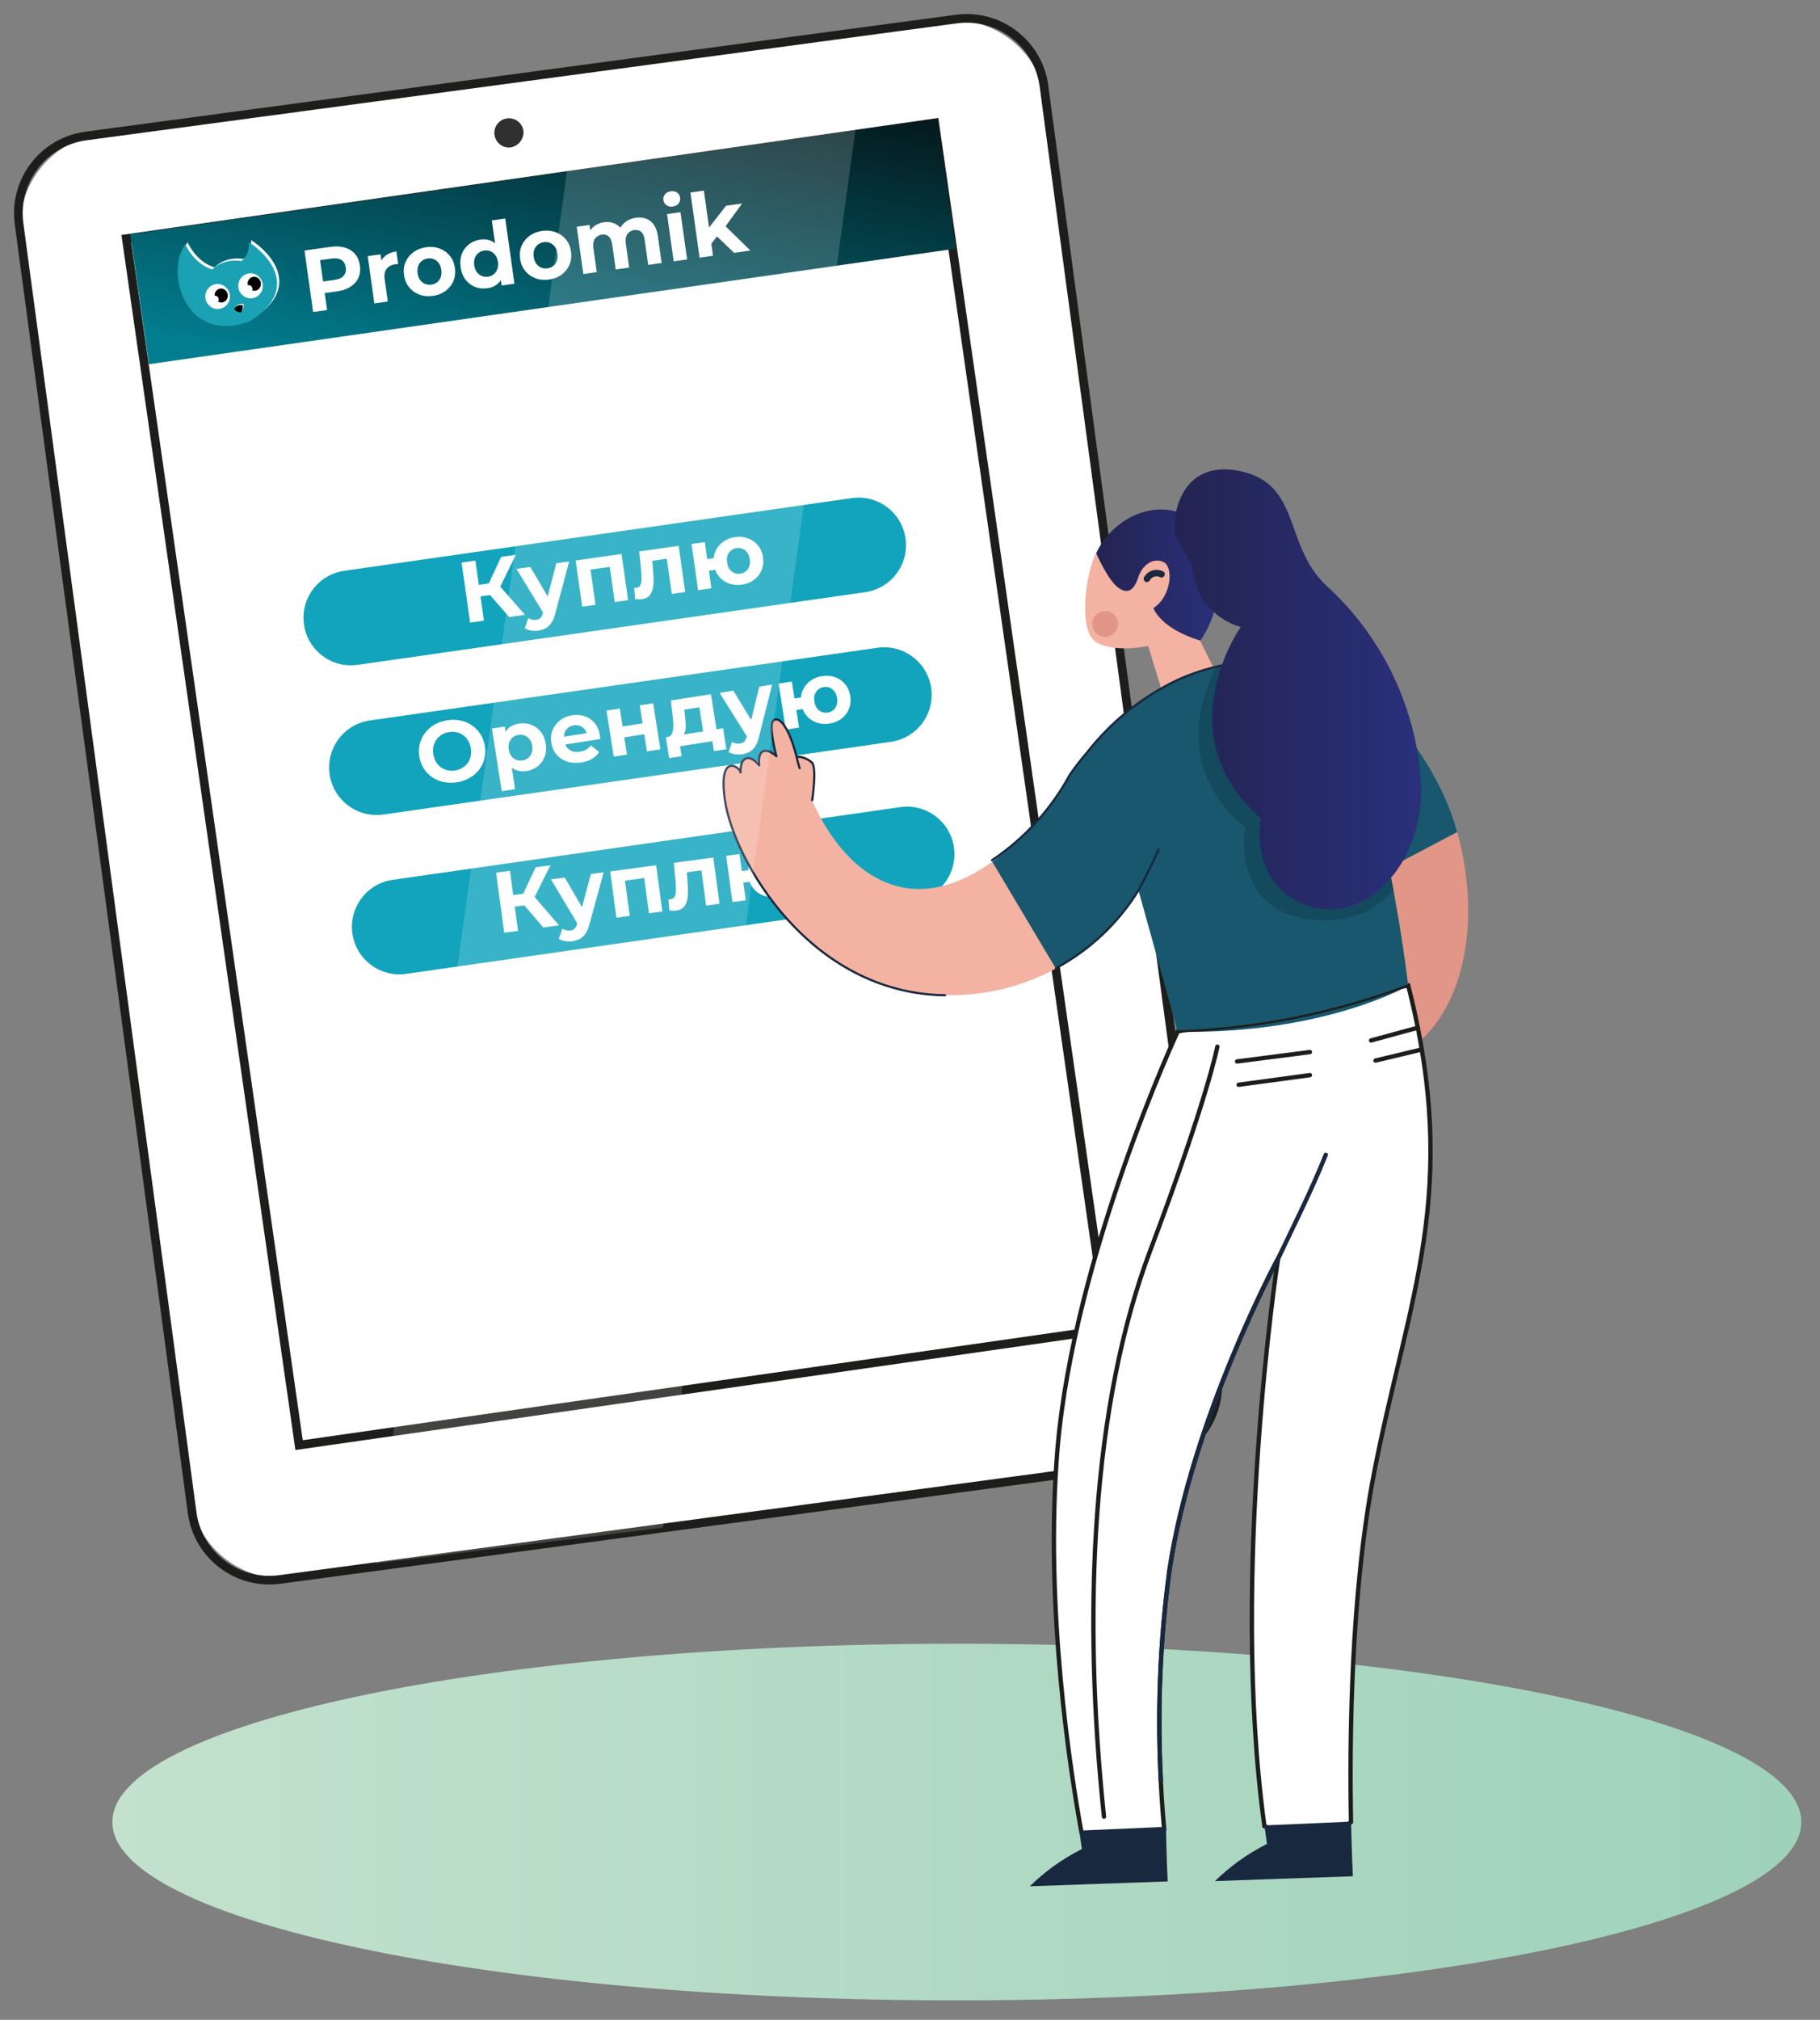
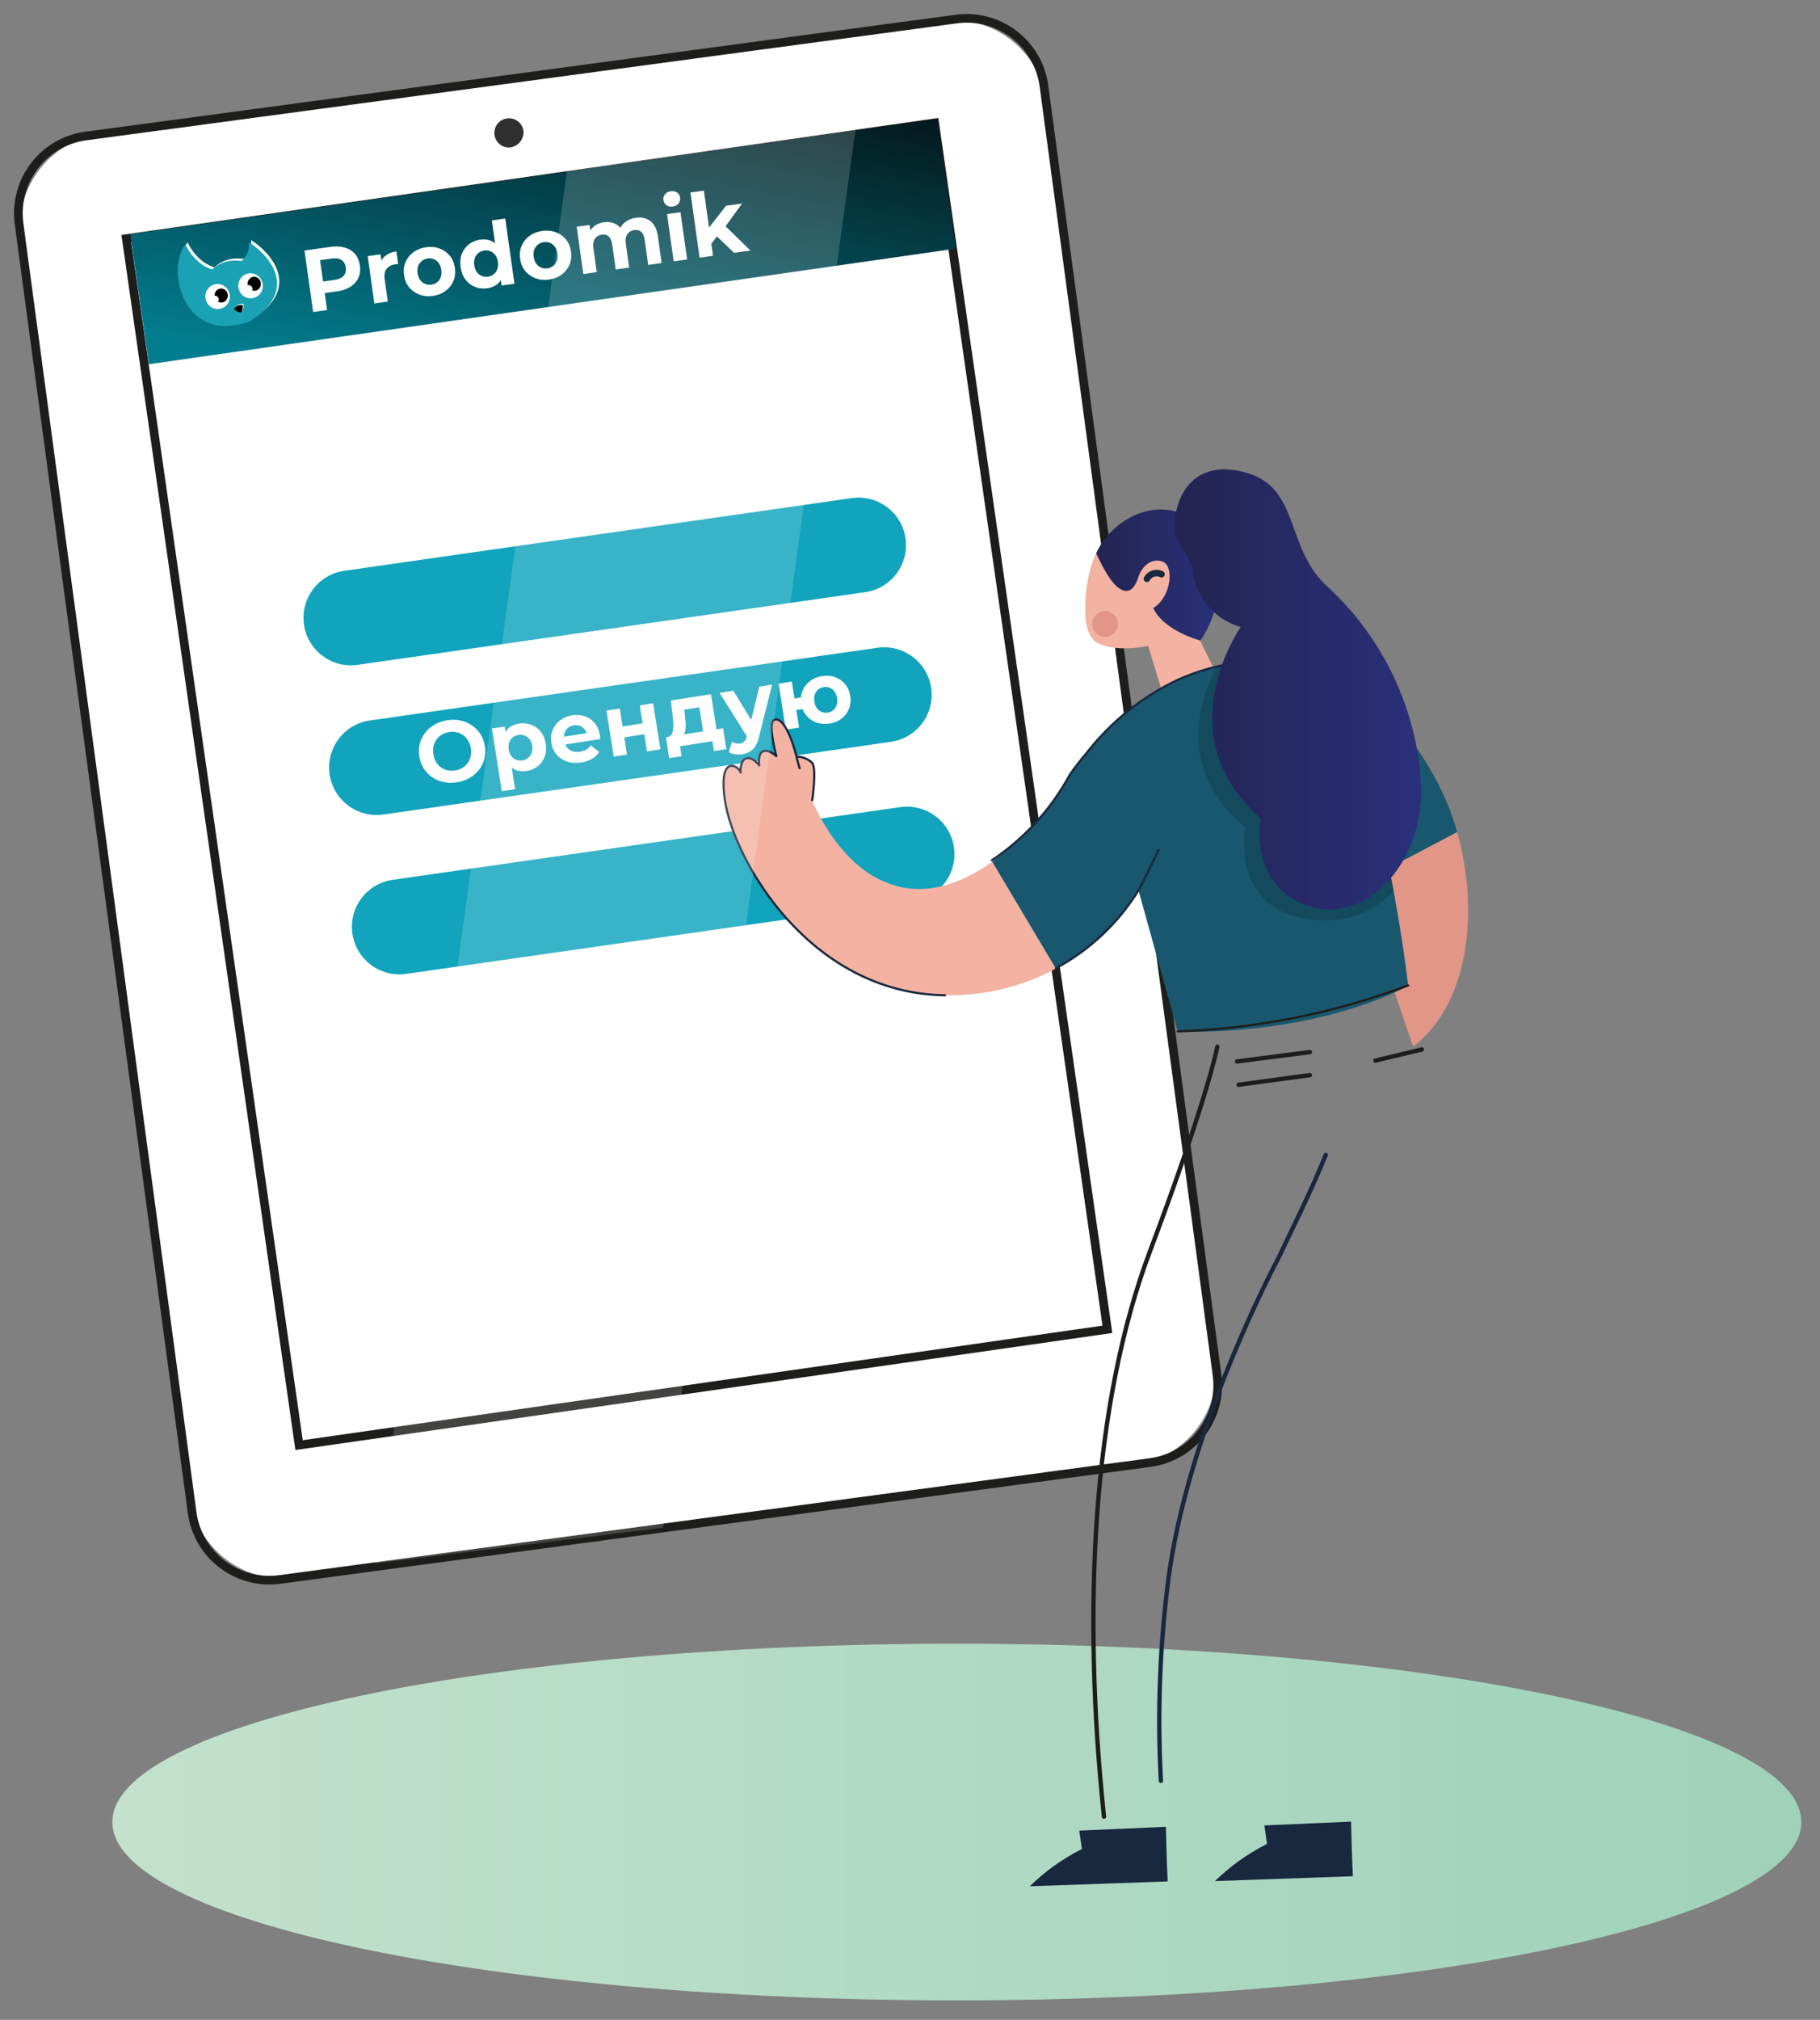
<svg xmlns="http://www.w3.org/2000/svg" width="210" height="233" viewBox="0 0 210 233" fill="none">
  <rect x="0" y="0" width="210" height="233" fill="#808080" stroke="none" />
  <path d="M110.403 230.751C164.218 230.751 207.843 221.541 207.843 210.181C207.843 198.82 164.218 189.611 110.403 189.611C56.588 189.611 12.963 198.82 12.963 210.181C12.963 221.541 56.588 230.751 110.403 230.751Z" fill="url(#paint0_linear_1237_202)" />
  <path d="M140.195 156.88L120.686 11.634C119.897 5.761 114.497 1.64 108.623 2.428L11.634 15.456C5.761 16.244 1.639 21.645 2.428 27.518L21.937 172.764C22.726 178.637 28.127 182.759 34 181.97L130.989 168.943C136.862 168.154 140.984 162.753 140.195 156.88Z" fill="white" />
  <path d="M140.425 158.595L120.456 9.92C119.794 4.994 115.264 1.536 110.338 2.198L9.92 15.686C4.993 16.348 1.536 20.878 2.198 25.804L22.167 174.479C22.829 179.405 27.359 182.862 32.285 182.201L132.704 168.713C137.63 168.051 141.087 163.521 140.425 158.595Z" stroke="#1D1D1B" stroke-miterlimit="10" />
  <path d="M107.847 14.173L14.578 27.53L34.509 166.7L127.777 153.343L107.847 14.173Z" stroke="#1D1D1B" stroke-miterlimit="10" />
  <path d="M58.772 17.02C58.446 17.029 58.124 16.943 57.846 16.773C57.568 16.602 57.345 16.355 57.204 16.061C57.063 15.767 57.01 15.438 57.052 15.114C57.094 14.791 57.229 14.486 57.44 14.237C57.651 13.989 57.93 13.806 58.242 13.713C58.555 13.619 58.888 13.617 59.201 13.709C59.514 13.8 59.794 13.98 60.007 14.227C60.221 14.474 60.358 14.777 60.402 15.101C60.421 15.334 60.395 15.568 60.323 15.791C60.251 16.014 60.137 16.22 59.985 16.398C59.834 16.577 59.649 16.723 59.441 16.83C59.233 16.937 59.005 17.002 58.772 17.02Z" fill="#303031" />
  <path d="M101.242 74.724L42.679 83.11C39.684 83.539 37.603 86.316 38.032 89.312C38.461 92.308 41.237 94.389 44.233 93.96L102.796 85.573C105.792 85.144 107.873 82.367 107.444 79.371C107.015 76.375 104.238 74.294 101.242 74.724Z" fill="#11A4BC" />
  <path d="M98.283 57.458L39.721 65.844C36.725 66.273 34.644 69.05 35.073 72.046C35.502 75.042 38.278 77.123 41.274 76.694L99.837 68.307C102.833 67.878 104.914 65.101 104.485 62.105C104.056 59.109 101.279 57.029 98.283 57.458Z" fill="#11A4BC" />
-   <path d="M58.748 71.18L56.115 68.151L57.301 67.184L60.57 70.921L58.748 71.18ZM54.243 71.821L53.258 64.891L54.852 64.664L55.837 71.594L54.243 71.821ZM54.975 68.869L54.785 67.532L57.201 67.189L57.391 68.525L54.975 68.869ZM57.568 67.995L56.067 68.026L57.822 64.242L59.515 64.001L57.568 67.995ZM62.103 72.744C61.826 72.783 61.546 72.779 61.263 72.732C60.98 72.685 60.742 72.597 60.549 72.47L60.957 71.291C61.091 71.379 61.238 71.443 61.398 71.48C61.565 71.517 61.724 71.525 61.876 71.503C62.094 71.472 62.258 71.395 62.368 71.272C62.486 71.154 62.581 70.969 62.653 70.716L62.837 70.023L62.932 69.838L64.19 64.973L65.675 64.761L64.073 70.757C63.962 71.21 63.812 71.575 63.622 71.851C63.439 72.126 63.219 72.333 62.963 72.47C62.713 72.607 62.426 72.698 62.103 72.744ZM62.759 70.822L59.596 65.626L61.19 65.399L63.665 69.593L62.759 70.822ZM67.177 69.982L66.42 64.656L71.717 63.903L72.474 69.229L70.93 69.449L70.303 65.043L70.699 65.34L67.788 65.754L68.085 65.358L68.712 69.764L67.177 69.982ZM73.28 69.104L73.179 67.826C73.22 67.827 73.26 67.828 73.301 67.829C73.34 67.823 73.377 67.818 73.41 67.813C73.594 67.787 73.732 67.713 73.823 67.593C73.913 67.472 73.972 67.319 74 67.133C74.026 66.941 74.033 66.728 74.02 66.494C74.014 66.259 73.999 66.016 73.977 65.763L73.752 63.613L78.306 62.966L79.063 68.292L77.519 68.512L76.888 64.076L77.288 64.403L74.952 64.736L75.222 64.293L75.343 65.639C75.391 66.117 75.413 66.559 75.41 66.963C75.413 67.367 75.373 67.723 75.289 68.031C75.204 68.332 75.067 68.578 74.879 68.766C74.689 68.948 74.429 69.062 74.099 69.109C73.98 69.126 73.853 69.134 73.719 69.133C73.584 69.132 73.438 69.122 73.28 69.104ZM80.549 68.081L79.791 62.755L81.326 62.536L81.605 64.497L83.169 64.274L83.359 65.611L81.795 65.833L82.083 67.863L80.549 68.081ZM85.599 67.444C85.051 67.522 84.546 67.472 84.083 67.296C83.621 67.119 83.238 66.843 82.936 66.469C82.632 66.088 82.443 65.633 82.368 65.105C82.292 64.571 82.347 64.081 82.533 63.637C82.718 63.187 83.009 62.816 83.405 62.524C83.8 62.225 84.272 62.037 84.819 61.959C85.367 61.881 85.869 61.931 86.326 62.108C86.787 62.278 87.17 62.554 87.473 62.935C87.776 63.309 87.965 63.764 88.041 64.299C88.116 64.827 88.061 65.316 87.876 65.766C87.691 66.217 87.401 66.592 87.005 66.89C86.616 67.181 86.147 67.366 85.599 67.444ZM85.419 66.176C85.67 66.141 85.882 66.05 86.057 65.904C86.238 65.757 86.369 65.567 86.451 65.333C86.537 65.091 86.559 64.819 86.516 64.516C86.472 64.205 86.375 63.95 86.225 63.749C86.082 63.547 85.903 63.401 85.688 63.31C85.48 63.218 85.25 63.19 85 63.226C84.755 63.261 84.539 63.352 84.352 63.5C84.171 63.647 84.036 63.838 83.948 64.073C83.867 64.306 83.849 64.578 83.893 64.888C83.936 65.192 84.029 65.448 84.174 65.657C84.323 65.858 84.506 66.003 84.721 66.094C84.942 66.184 85.175 66.211 85.419 66.176Z" fill="white" />
  <path d="M52.735 90.238C52.189 90.323 51.668 90.314 51.172 90.209C50.683 90.104 50.242 89.916 49.849 89.647C49.463 89.377 49.14 89.04 48.881 88.635C48.628 88.229 48.462 87.769 48.381 87.255C48.301 86.742 48.319 86.253 48.435 85.79C48.558 85.325 48.766 84.904 49.057 84.528C49.349 84.152 49.712 83.838 50.145 83.588C50.578 83.338 51.065 83.171 51.605 83.086C52.152 83.001 52.666 83.011 53.148 83.118C53.637 83.224 54.075 83.411 54.462 83.681C54.855 83.951 55.181 84.287 55.44 84.692C55.698 85.09 55.868 85.55 55.949 86.07C56.029 86.584 56.009 87.076 55.887 87.547C55.764 88.012 55.557 88.433 55.265 88.809C54.978 89.178 54.618 89.487 54.185 89.737C53.759 89.986 53.275 90.153 52.735 90.238ZM52.512 88.876C52.821 88.827 53.096 88.73 53.337 88.585C53.584 88.438 53.791 88.25 53.957 88.022C54.124 87.793 54.239 87.536 54.302 87.249C54.371 86.962 54.38 86.653 54.329 86.324C54.277 85.995 54.174 85.704 54.02 85.451C53.872 85.198 53.684 84.987 53.456 84.821C53.234 84.653 52.983 84.537 52.703 84.473C52.423 84.409 52.128 84.401 51.819 84.45C51.509 84.498 51.231 84.596 50.984 84.742C50.743 84.888 50.54 85.075 50.373 85.304C50.207 85.532 50.089 85.79 50.019 86.078C49.956 86.364 49.95 86.672 50.002 87.002C50.052 87.324 50.152 87.616 50.3 87.876C50.455 88.128 50.643 88.338 50.865 88.506C51.093 88.673 51.348 88.788 51.628 88.852C51.907 88.916 52.202 88.924 52.512 88.876ZM60.749 88.942C60.301 89.012 59.894 88.975 59.527 88.829C59.16 88.685 58.85 88.426 58.596 88.054C58.348 87.675 58.175 87.175 58.078 86.556C57.98 85.931 57.988 85.403 58.103 84.973C58.218 84.544 58.428 84.204 58.733 83.954C59.038 83.704 59.424 83.542 59.892 83.469C60.392 83.39 60.858 83.435 61.29 83.604C61.727 83.765 62.092 84.031 62.387 84.404C62.688 84.775 62.882 85.237 62.968 85.79C63.056 86.35 63.013 86.853 62.84 87.298C62.674 87.743 62.407 88.109 62.04 88.395C61.68 88.681 61.25 88.863 60.749 88.942ZM57.895 91.272L56.763 84.04L58.235 83.809L58.405 84.896L58.623 86.481L58.968 88.037L59.437 91.03L57.895 91.272ZM60.284 87.719C60.541 87.679 60.759 87.584 60.938 87.434C61.124 87.284 61.259 87.091 61.343 86.855C61.434 86.611 61.455 86.338 61.407 86.035C61.359 85.725 61.255 85.472 61.096 85.274C60.943 85.075 60.756 84.933 60.533 84.846C60.317 84.758 60.08 84.735 59.823 84.775C59.566 84.815 59.345 84.91 59.16 85.061C58.974 85.212 58.839 85.405 58.754 85.641C58.67 85.877 58.652 86.149 58.7 86.459C58.748 86.762 58.848 87.016 59.002 87.221C59.155 87.42 59.342 87.563 59.565 87.65C59.788 87.736 60.028 87.759 60.284 87.719ZM67.076 87.951C66.469 88.046 65.918 88.011 65.419 87.846C64.928 87.68 64.525 87.412 64.21 87.043C63.895 86.668 63.696 86.216 63.614 85.689C63.53 85.156 63.578 84.666 63.758 84.219C63.943 83.765 64.232 83.389 64.624 83.092C65.015 82.787 65.481 82.593 66.02 82.508C66.541 82.427 67.026 82.466 67.476 82.625C67.932 82.776 68.314 83.04 68.623 83.417C68.93 83.787 69.129 84.258 69.219 84.832C69.228 84.891 69.235 84.96 69.241 85.041C69.246 85.114 69.25 85.184 69.254 85.251L64.937 85.927L64.796 85.028L68.303 84.479L67.752 84.839C67.709 84.562 67.615 84.33 67.471 84.144C67.327 83.957 67.148 83.823 66.933 83.742C66.716 83.655 66.477 83.632 66.213 83.673C65.95 83.714 65.725 83.81 65.54 83.96C65.359 84.103 65.23 84.289 65.151 84.517C65.071 84.739 65.053 84.991 65.097 85.275L65.135 85.512C65.18 85.802 65.283 86.049 65.443 86.253C65.609 86.45 65.816 86.589 66.065 86.672C66.32 86.746 66.605 86.759 66.922 86.71C67.205 86.665 67.445 86.584 67.642 86.465C67.846 86.346 68.024 86.186 68.175 85.987L69.134 86.748C68.934 87.062 68.661 87.325 68.316 87.534C67.97 87.737 67.556 87.876 67.076 87.951ZM70.813 87.284L69.981 81.969L71.512 81.729L71.837 83.804L74.149 83.442L73.824 81.367L75.365 81.126L76.198 86.441L74.656 86.682L74.345 84.697L72.033 85.059L72.344 87.044L70.813 87.284ZM81.22 84.946L80.694 81.587L78.955 81.859L79.032 82.545C79.063 82.831 79.089 83.103 79.11 83.363C79.13 83.623 79.127 83.863 79.101 84.083C79.08 84.296 79.029 84.483 78.946 84.644C78.862 84.799 78.736 84.916 78.566 84.997L77.01 85.018C77.201 84.988 77.347 84.908 77.448 84.777C77.549 84.64 77.615 84.464 77.649 84.25C77.682 84.029 77.694 83.784 77.686 83.515C77.677 83.24 77.655 82.953 77.622 82.655L77.403 80.806L82.037 80.081L82.761 84.704L81.22 84.946ZM77.21 87.456L76.833 85.046L83.432 84.012L83.81 86.423L82.377 86.647L82.198 85.501L78.463 86.086L78.643 87.232L77.21 87.456ZM85.634 87.007C85.357 87.051 85.077 87.051 84.794 87.007C84.51 86.964 84.271 86.88 84.076 86.755L84.468 85.571C84.603 85.657 84.751 85.719 84.911 85.754C85.079 85.789 85.238 85.794 85.389 85.77C85.607 85.736 85.77 85.657 85.879 85.532C85.995 85.412 86.087 85.226 86.155 84.972L86.33 84.277L86.422 84.09L87.611 79.207L89.093 78.975L87.576 84.993C87.471 85.448 87.326 85.814 87.141 86.093C86.961 86.371 86.745 86.58 86.49 86.722C86.242 86.862 85.957 86.957 85.634 87.007ZM86.263 85.077L83.027 79.926L84.617 79.676L87.151 83.834L86.263 85.077ZM90.669 84.174L89.836 78.859L91.367 78.619L91.674 80.575L93.235 80.331L93.444 81.664L91.883 81.909L92.2 83.934L90.669 84.174ZM95.71 83.465C95.163 83.551 94.657 83.509 94.192 83.339C93.727 83.169 93.34 82.899 93.032 82.528C92.724 82.152 92.528 81.7 92.446 81.173C92.362 80.639 92.41 80.149 92.59 79.703C92.769 79.25 93.054 78.874 93.446 78.577C93.837 78.273 94.306 78.078 94.852 77.992C95.399 77.906 95.902 77.949 96.36 78.12C96.825 78.284 97.211 78.554 97.52 78.931C97.827 79.301 98.023 79.753 98.107 80.286C98.189 80.813 98.141 81.303 97.962 81.756C97.784 82.209 97.499 82.588 97.108 82.892C96.722 83.189 96.256 83.38 95.71 83.465ZM95.512 82.201C95.762 82.162 95.973 82.068 96.146 81.919C96.325 81.77 96.453 81.578 96.531 81.343C96.615 81.1 96.633 80.828 96.585 80.525C96.537 80.215 96.436 79.961 96.284 79.762C96.138 79.562 95.956 79.418 95.74 79.331C95.531 79.242 95.301 79.218 95.05 79.257C94.807 79.295 94.592 79.389 94.406 79.54C94.228 79.689 94.096 79.882 94.011 80.118C93.933 80.353 93.919 80.625 93.967 80.935C94.015 81.238 94.112 81.492 94.259 81.699C94.412 81.897 94.596 82.041 94.812 82.128C95.035 82.215 95.268 82.239 95.512 82.201Z" fill="white" />
  <path d="M103.871 93.105L45.308 101.492C42.312 101.921 40.232 104.697 40.661 107.693C41.09 110.689 43.866 112.77 46.862 112.341L105.425 103.954C108.421 103.525 110.502 100.749 110.072 97.753C109.643 94.757 106.867 92.676 103.871 93.105Z" fill="#11A4BC" />
-   <path d="M62.685 106.991L60.075 103.942L61.268 102.985L64.509 106.746L62.685 106.991ZM58.176 107.598L57.242 100.661L58.838 100.446L59.772 107.384L58.176 107.598ZM58.93 104.651L58.75 103.313L61.168 102.988L61.348 104.326L58.93 104.651ZM61.529 103.797L60.028 103.817L61.811 100.046L63.506 99.818L61.529 103.797ZM66.028 108.58C65.751 108.617 65.471 108.611 65.189 108.562C64.906 108.512 64.669 108.423 64.477 108.294L64.894 107.118C65.027 107.208 65.173 107.272 65.333 107.311C65.5 107.349 65.659 107.358 65.811 107.338C66.029 107.308 66.194 107.232 66.305 107.11C66.424 106.993 66.52 106.808 66.594 106.556L66.783 105.865L66.879 105.68L68.173 100.824L69.66 100.624L68.013 106.608C67.899 107.06 67.746 107.424 67.555 107.698C67.37 107.972 67.148 108.177 66.891 108.312C66.64 108.447 66.352 108.536 66.028 108.58ZM66.699 106.663L63.575 101.443L65.171 101.229L67.614 105.44L66.699 106.663ZM71.123 105.856L70.406 100.524L75.708 99.811L76.426 105.143L74.879 105.351L74.286 100.94L74.68 101.241L71.766 101.633L72.066 101.239L72.659 105.649L71.123 105.856ZM77.233 105.024L77.141 103.745C77.182 103.746 77.222 103.747 77.263 103.748C77.302 103.743 77.339 103.738 77.372 103.734C77.557 103.709 77.695 103.636 77.787 103.517C77.878 103.397 77.938 103.244 77.967 103.058C77.995 102.866 78.003 102.653 77.992 102.419C77.987 102.185 77.975 101.941 77.954 101.688L77.746 99.537L82.304 98.923L83.022 104.255L81.476 104.463L80.878 100.023L81.276 100.353L78.937 100.668L79.211 100.227L79.321 101.575C79.365 102.053 79.385 102.494 79.378 102.899C79.379 103.302 79.336 103.658 79.249 103.965C79.162 104.266 79.023 104.51 78.833 104.697C78.642 104.878 78.382 104.99 78.051 105.035C77.933 105.051 77.806 105.058 77.671 105.056C77.536 105.054 77.39 105.043 77.233 105.024ZM84.509 104.055L83.791 98.723L85.327 98.516L85.591 100.479L87.157 100.268L87.337 101.606L85.771 101.817L86.045 103.848L84.509 104.055ZM89.564 103.455C89.015 103.529 88.51 103.476 88.049 103.296C87.588 103.116 87.207 102.838 86.907 102.461C86.607 102.077 86.421 101.621 86.35 101.093C86.278 100.558 86.337 100.069 86.526 99.626C86.715 99.177 87.008 98.808 87.406 98.519C87.804 98.223 88.277 98.039 88.825 97.965C89.373 97.891 89.875 97.945 90.33 98.126C90.79 98.299 91.171 98.578 91.471 98.961C91.771 99.338 91.957 99.794 92.029 100.329C92.1 100.857 92.041 101.346 91.853 101.795C91.664 102.244 91.371 102.617 90.974 102.912C90.582 103.201 90.112 103.382 89.564 103.455ZM89.393 102.187C89.644 102.153 89.858 102.064 90.033 101.919C90.215 101.773 90.348 101.584 90.431 101.351C90.52 101.11 90.543 100.838 90.503 100.534C90.461 100.224 90.366 99.967 90.218 99.765C90.076 99.562 89.898 99.415 89.684 99.323C89.476 99.229 89.247 99.2 88.996 99.233C88.751 99.266 88.535 99.356 88.346 99.502C88.164 99.648 88.028 99.838 87.938 100.072C87.855 100.305 87.835 100.577 87.876 100.888C87.917 101.191 88.009 101.448 88.151 101.658C88.3 101.86 88.481 102.007 88.695 102.099C88.916 102.19 89.149 102.22 89.393 102.187Z" fill="white" />
  <path d="M91.372 87.24C91.372 87.24 93.112 87.24 93.672 87.99C94.232 88.74 93.672 92.311 93.672 92.311L91.612 89.951L91.372 87.24Z" fill="#F3B2A2" />
  <path d="M114.492 99.41C110.662 102.15 106.492 103.41 102.542 101.91C95.433 99.3 92.422 89.5 91.942 87.42C91.463 85.34 90.382 82.621 89.353 83.02C88.532 83.331 89.582 87.22 89.582 87.22C89.582 87.22 88.692 86.37 88.043 86.66C87.392 86.95 87.603 88.28 87.603 88.28C87.603 88.28 86.812 87.22 86.082 87.48C85.353 87.74 85.453 89.1 85.453 89.1C85.332 88.4 82.843 86.78 83.642 92.29C84.642 99.15 93.382 114.58 109.042 114.8C113.5 114.909 117.909 113.85 121.832 111.73L124.582 100.99L114.492 99.41Z" fill="#F3B2A2" />
  <path d="M92.263 88.62C92.112 88.11 92.002 87.71 91.942 87.43C91.463 85.36 90.382 82.63 89.353 83.03C88.532 83.34 89.582 87.23 89.582 87.23C89.582 87.23 88.692 86.38 88.043 86.67C87.392 86.96 87.603 88.29 87.603 88.29C87.603 88.29 86.812 87.23 86.082 87.49C85.353 87.75 85.453 89.11 85.453 89.11C85.332 88.41 82.843 86.79 83.642 92.3C84.642 99.16 93.382 114.59 109.042 114.81" stroke="#18283F" stroke-width="0.25" stroke-linecap="round" stroke-linejoin="round" />
  <path d="M91.952 87.281C92.606 87.294 93.232 87.546 93.712 87.99C94.262 88.74 93.712 92.311 93.712 92.311" stroke="#18283F" stroke-width="0.25" stroke-linecap="round" stroke-linejoin="round" />
  <path d="M163.062 120.74C169.752 115.56 170.592 104.67 168.132 95.98L159.852 95.44L156.662 102.04L163.062 120.74Z" fill="#E29688" />
  <path d="M168.133 95.98C167.658 94.28 167.029 92.626 166.253 91.04C161.803 82.04 155.423 77.45 150.253 76.69L152.643 90.43L156.643 102.04L168.133 95.98Z" fill="#18576E" />
-   <path d="M158.563 169.83C162.483 149.67 168.563 137.56 162.483 113.67L135.893 118.98C135.893 118.98 123.953 144.62 122.023 167.07C120.483 185.45 123.593 204.89 124.783 211.37L130.943 214.2L134.333 211.05C133.416 201.09 133.614 191.057 134.923 181.14C137.533 163.59 147.473 145.14 147.473 145.14C147.473 145.14 141.883 181.49 145.893 210.65L151.953 213.32L155.883 210.17C155.713 201.11 155.823 183.92 158.563 169.83Z" fill="white" stroke="#1D1D1B" stroke-width="0.5" stroke-miterlimit="10" />
  <path d="M127.382 209.56C124.872 185.68 126.032 162 132.702 144.3C139.372 126.6 140.462 120.74 140.462 120.74" stroke="#1D1D1B" stroke-width="0.5" stroke-linecap="round" stroke-linejoin="round" />
-   <path d="M158.202 120.021L163.592 118.551" stroke="#1D1D1B" stroke-width="0.5" stroke-linecap="round" stroke-linejoin="round" />
  <path d="M158.713 122.341L164.053 121.061" stroke="#1D1D1B" stroke-width="0.5" stroke-linecap="round" stroke-linejoin="round" />
  <path d="M142.742 122.441L151.142 121.361" stroke="#1D1D1B" stroke-width="0.5" stroke-linecap="round" stroke-linejoin="round" />
  <path d="M142.923 125.131L151.143 124.021" stroke="#1D1D1B" stroke-width="0.5" stroke-linecap="round" stroke-linejoin="round" />
  <path d="M146.193 212.701C145.047 213.283 143.947 213.951 142.903 214.701C141.945 215.402 141.036 216.167 140.183 216.991L156.103 216.431C156.103 216.431 155.973 214.031 155.893 210.131L145.893 210.571L146.193 212.701Z" fill="#18283F" />
  <path d="M124.832 213.29C123.687 213.874 122.587 214.542 121.542 215.29C120.582 215.992 119.673 216.76 118.822 217.59L134.732 217.03C134.732 217.03 134.602 214.63 134.532 210.73L124.532 211.17L124.832 213.29Z" fill="#18283F" />
  <path d="M133.952 205.43C133.51 197.32 133.845 189.187 134.952 181.141C137.562 163.591 147.502 145.141 147.502 145.141C149.172 141.591 151.272 137.46 152.972 133.22" stroke="#18283F" stroke-width="0.5" stroke-linecap="round" stroke-linejoin="round" />
  <path d="M126.493 63.8C128.093 60.29 132.653 57.39 136.953 59.47C141.253 61.55 141.883 69.04 138.483 73.93L134.953 75.38L126.473 68.51L126.493 63.8Z" fill="url(#paint1_linear_1237_202)" />
  <path d="M134.202 80.16L132.482 74.511C132.482 74.511 128.642 75.381 126.482 74.071C124.322 72.761 125.302 66.001 126.482 63.8C126.482 63.8 127.792 66.891 129.042 67.8C130.292 68.71 130.953 67.8 131.363 66.54C131.773 65.281 132.933 64.29 134.193 64.8C135.453 65.311 135.193 68.801 133.083 70.141C133.083 70.141 133.813 72.461 138.473 73.891L140.473 77.951C138.593 79.186 136.441 79.945 134.202 80.16Z" fill="#F3B2A2" />
  <path d="M129.002 71.981C129.002 71.686 128.915 71.398 128.751 71.153C128.588 70.908 128.355 70.717 128.083 70.604C127.81 70.491 127.511 70.462 127.222 70.519C126.933 70.577 126.667 70.719 126.459 70.927C126.25 71.135 126.109 71.401 126.051 71.69C125.994 71.979 126.023 72.278 126.136 72.551C126.249 72.823 126.44 73.056 126.685 73.219C126.93 73.383 127.218 73.471 127.512 73.471C127.908 73.471 128.287 73.314 128.566 73.034C128.845 72.755 129.002 72.376 129.002 71.981Z" fill="#E29688" />
  <path d="M132.333 66.77C132.49 66.479 132.755 66.261 133.07 66.162C133.386 66.063 133.728 66.091 134.023 66.24" stroke="#18283F" stroke-width="0.75" stroke-linecap="round" stroke-linejoin="round" />
  <path d="M159.582 96.841C157.582 87.841 150.302 76.691 150.302 76.691C137.052 74.331 127.962 82.431 122.742 90.461C120.563 93.923 117.766 96.957 114.492 99.411L121.832 111.731C125.749 109.622 129.04 106.518 131.372 102.731L135.892 119.021C152.812 119.311 162.482 113.711 162.482 113.711C162.482 113.711 161.612 105.831 159.582 96.841Z" fill="#18576E" />
  <path d="M143.672 95.441C143.672 95.441 142.052 104.35 150.302 105.91C156.052 106.99 159.302 104.4 160.792 102.74C160.442 100.88 160.042 98.89 159.582 96.84C157.582 87.84 150.302 76.691 150.302 76.691C147.018 76.071 143.641 76.136 140.382 76.88C139.072 79.29 135.012 88.32 143.672 95.441Z" fill="#134A5E" />
  <path d="M133.693 98.001C133.693 98.001 132.583 100.46 131.373 102.69C129.04 106.478 125.75 109.582 121.833 111.69" stroke="#18283F" stroke-width="0.25" stroke-linecap="round" stroke-linejoin="round" />
  <path d="M141.002 76.751C139.255 77.123 137.552 77.679 135.922 78.41C131.827 80.342 128.242 83.205 125.452 86.77C124.742 87.596 124.075 88.457 123.452 89.35C122.394 91.308 121.105 93.131 119.612 94.781C118.078 96.47 116.346 97.967 114.452 99.24" stroke="#18283F" stroke-width="0.25" stroke-linecap="round" stroke-linejoin="round" />
  <path d="M135.552 61.7L137.552 65.231C137.621 66.854 138.201 68.414 139.208 69.689C140.215 70.963 141.599 71.888 143.162 72.331C143.162 72.331 134.392 84.71 145.482 94.421C145.482 94.421 144.032 101.96 150.702 104.42C157.372 106.88 164.332 99.781 163.972 90.421C163.46 81.79 159.642 73.689 153.312 67.8C148.162 63.31 150.172 56.221 143.642 54.48C137.112 52.74 135.212 58.12 135.552 61.7Z" fill="url(#paint2_linear_1237_202)" />
  <path d="M135.893 118.98C144.986 118.667 153.967 116.874 162.483 113.67" stroke="#1D1D1B" stroke-width="0.25" stroke-linecap="round" stroke-linejoin="round" />
  <path d="M110.295 28.679L108.147 13.682L15.037 27.017L17.185 42.014L110.295 28.679Z" fill="url(#paint3_linear_1237_202)" />
  <path opacity="0.17" d="M76.503 176.221L43.303 180.361L66.593 11.231L99.793 7.091L76.503 176.221Z" fill="white" />
  <g clip-path="url(#clip0_1237_202)">
    <path d="M29.02 36.849C21.431 39.607 19.331 30.817 21.647 27.954C21.998 28.75 23.041 30.339 24.757 30.842C24.757 30.842 25.863 29.549 28.082 29.864C28.082 29.864 29.06 29.391 28.979 27.696C31.308 29.206 34.919 33.22 29.02 36.849Z" fill="white" />
    <path d="M28.768 37.089C21.179 39.847 19.079 31.056 21.395 28.194C21.746 28.99 22.789 30.579 24.505 31.081C24.505 31.081 25.611 29.789 27.83 30.104C27.83 30.104 28.808 29.631 28.727 27.936C31.056 29.446 34.667 33.459 28.768 37.089Z" fill="#1AA1B4" />
    <path d="M27.127 35.537C27.316 35.825 27.727 35.905 27.909 35.908C28.148 35.571 28.13 35.206 28.091 35.066C27.493 34.963 27.199 35.337 27.127 35.537Z" fill="white" />
    <path d="M27.031 35.667C27.221 35.955 27.631 36.035 27.813 36.038C28.052 35.701 28.034 35.337 27.995 35.196C27.397 35.093 27.103 35.467 27.031 35.667Z" fill="black" />
    <path d="M25.31 35.635C26.085 35.526 26.623 34.797 26.512 34.008C26.401 33.218 25.683 32.666 24.908 32.775C24.133 32.884 23.595 33.612 23.706 34.402C23.817 35.192 24.535 35.744 25.31 35.635Z" fill="white" />
    <path d="M29.113 34.401C29.888 34.292 30.426 33.563 30.315 32.773C30.204 31.983 29.486 31.431 28.712 31.54C27.937 31.649 27.399 32.378 27.51 33.167C27.621 33.957 28.339 34.509 29.113 34.401Z" fill="white" />
    <path d="M25.635 34.889C26.053 34.831 26.342 34.424 26.28 33.982C26.218 33.54 25.828 33.229 25.41 33.288C24.991 33.346 24.703 33.753 24.765 34.195C24.827 34.637 25.217 34.948 25.635 34.889Z" fill="black" />
    <path d="M29.45 33.536C29.869 33.478 30.158 33.072 30.096 32.629C30.033 32.187 29.644 31.876 29.225 31.935C28.807 31.994 28.518 32.4 28.58 32.842C28.642 33.284 29.032 33.595 29.45 33.536Z" fill="black" />
    <path d="M24.863 34.998C25.103 34.964 25.27 34.738 25.236 34.493C25.201 34.248 24.979 34.077 24.739 34.111C24.498 34.145 24.332 34.371 24.366 34.616C24.4 34.86 24.623 35.032 24.863 34.998Z" fill="white" />
    <path d="M28.755 33.78C28.995 33.746 29.162 33.52 29.127 33.276C29.093 33.031 28.87 32.86 28.63 32.894C28.39 32.927 28.223 33.153 28.258 33.398C28.292 33.643 28.515 33.814 28.755 33.78Z" fill="white" />
    <path d="M36.13 35.993L35.133 28.9L38.145 28.477C38.767 28.389 39.319 28.419 39.799 28.565C40.278 28.704 40.667 28.949 40.967 29.3C41.266 29.65 41.453 30.092 41.528 30.626C41.602 31.153 41.544 31.626 41.353 32.046C41.162 32.465 40.855 32.811 40.434 33.084C40.012 33.35 39.49 33.527 38.867 33.614L36.749 33.912L37.361 33.072L37.74 35.767L36.13 35.993ZM37.387 33.254L36.561 32.574L38.589 32.289C39.086 32.219 39.442 32.059 39.657 31.809C39.872 31.558 39.952 31.24 39.898 30.855C39.843 30.463 39.678 30.177 39.402 29.995C39.126 29.813 38.74 29.757 38.243 29.827L36.215 30.112L36.821 29.231L37.387 33.254ZM43.194 35.001L42.428 29.549L43.909 29.341L44.125 30.881L43.854 30.465C43.959 30.057 44.173 29.731 44.497 29.485C44.82 29.233 45.233 29.072 45.736 29.001L45.941 30.46C45.874 30.463 45.814 30.468 45.761 30.476C45.707 30.476 45.65 30.481 45.591 30.489C45.167 30.549 44.84 30.722 44.61 31.009C44.385 31.289 44.31 31.689 44.383 32.209L44.745 34.783L43.194 35.001ZM49.953 34.133C49.383 34.213 48.859 34.163 48.381 33.982C47.91 33.8 47.515 33.518 47.198 33.136C46.886 32.746 46.692 32.28 46.617 31.74C46.54 31.193 46.598 30.692 46.791 30.238C46.989 29.776 47.291 29.396 47.695 29.098C48.105 28.793 48.594 28.6 49.164 28.52C49.728 28.44 50.248 28.491 50.727 28.672C51.204 28.846 51.598 29.125 51.908 29.508C52.219 29.892 52.413 30.36 52.491 30.914C52.567 31.455 52.509 31.955 52.317 32.416C52.124 32.87 51.823 33.251 51.413 33.556C51.003 33.862 50.517 34.054 49.953 34.133ZM49.771 32.836C50.029 32.8 50.253 32.706 50.441 32.556C50.63 32.406 50.768 32.21 50.856 31.971C50.943 31.724 50.964 31.446 50.921 31.135C50.876 30.817 50.778 30.556 50.628 30.349C50.477 30.143 50.291 29.994 50.068 29.901C49.846 29.808 49.605 29.78 49.347 29.817C49.088 29.853 48.865 29.946 48.676 30.097C48.488 30.247 48.347 30.443 48.252 30.683C48.164 30.923 48.142 31.202 48.187 31.519C48.231 31.83 48.328 32.092 48.48 32.305C48.637 32.51 48.827 32.659 49.05 32.752C49.272 32.844 49.513 32.873 49.771 32.836ZM56.218 33.253C55.715 33.323 55.245 33.272 54.808 33.1C54.371 32.92 54.003 32.638 53.706 32.252C53.415 31.866 53.23 31.389 53.15 30.822C53.069 30.247 53.116 29.735 53.289 29.283C53.468 28.831 53.744 28.461 54.116 28.175C54.488 27.888 54.926 27.71 55.429 27.639C55.88 27.576 56.289 27.622 56.655 27.777C57.022 27.932 57.327 28.203 57.57 28.588C57.813 28.974 57.98 29.488 58.071 30.13C58.16 30.765 58.144 31.305 58.024 31.749C57.903 32.186 57.688 32.529 57.379 32.78C57.076 33.029 56.689 33.187 56.218 33.253ZM56.304 31.918C56.556 31.883 56.777 31.79 56.965 31.639C57.153 31.489 57.291 31.294 57.379 31.054C57.473 30.806 57.498 30.527 57.454 30.217C57.41 29.899 57.309 29.638 57.151 29.433C57.001 29.227 56.814 29.077 56.592 28.984C56.369 28.892 56.132 28.863 55.88 28.898C55.622 28.935 55.398 29.028 55.21 29.178C55.022 29.329 54.88 29.524 54.786 29.765C54.698 30.005 54.676 30.283 54.721 30.601C54.764 30.912 54.862 31.174 55.013 31.386C55.171 31.592 55.361 31.741 55.583 31.833C55.806 31.926 56.046 31.954 56.304 31.918ZM57.877 32.937L57.72 31.822L57.522 30.197L57.197 28.6L56.751 25.428L58.301 25.21L59.358 32.729L57.877 32.937ZM63.35 32.251C62.78 32.331 62.255 32.28 61.778 32.099C61.306 31.918 60.911 31.636 60.594 31.253C60.282 30.863 60.089 30.398 60.013 29.857C59.936 29.31 59.994 28.809 60.187 28.355C60.386 27.893 60.687 27.513 61.091 27.215C61.501 26.91 61.991 26.717 62.561 26.637C63.124 26.558 63.645 26.608 64.123 26.789C64.6 26.963 64.994 27.242 65.305 27.625C65.615 28.009 65.81 28.478 65.888 29.032C65.963 29.572 65.905 30.073 65.713 30.534C65.52 30.988 65.219 31.368 64.809 31.673C64.399 31.979 63.913 32.171 63.35 32.251ZM63.167 30.953C63.426 30.917 63.649 30.824 63.837 30.673C64.026 30.523 64.164 30.328 64.252 30.088C64.339 29.842 64.361 29.563 64.317 29.252C64.272 28.935 64.175 28.673 64.024 28.467C63.873 28.261 63.687 28.111 63.464 28.018C63.242 27.926 63.001 27.898 62.743 27.934C62.484 27.97 62.261 28.064 62.073 28.214C61.884 28.364 61.743 28.56 61.648 28.801C61.56 29.04 61.539 29.319 61.583 29.636C61.627 29.947 61.725 30.209 61.876 30.422C62.033 30.627 62.223 30.776 62.446 30.869C62.668 30.962 62.909 30.99 63.167 30.953ZM73.378 25.116C73.802 25.057 74.189 25.092 74.538 25.222C74.894 25.344 75.189 25.572 75.425 25.904C75.667 26.228 75.826 26.667 75.904 27.221L76.343 30.342L74.792 30.56L74.388 27.682C74.326 27.243 74.191 26.931 73.982 26.747C73.774 26.563 73.508 26.493 73.183 26.539C72.958 26.571 72.763 26.653 72.599 26.786C72.435 26.913 72.317 27.088 72.247 27.311C72.177 27.534 72.165 27.808 72.211 28.133L72.595 30.868L71.044 31.086L70.64 28.209C70.578 27.77 70.443 27.458 70.235 27.273C70.033 27.088 69.77 27.019 69.445 27.064C69.22 27.096 69.025 27.178 68.862 27.311C68.697 27.438 68.58 27.613 68.51 27.836C68.44 28.06 68.427 28.334 68.473 28.658L68.858 31.394L67.307 31.612L66.541 26.16L68.022 25.952L68.231 27.442L67.892 27.045C68.025 26.647 68.247 26.33 68.559 26.093C68.876 25.849 69.253 25.696 69.69 25.635C70.181 25.566 70.626 25.634 71.027 25.84C71.433 26.037 71.732 26.388 71.925 26.891L71.357 26.816C71.476 26.366 71.713 25.988 72.069 25.683C72.432 25.377 72.868 25.188 73.378 25.116ZM77.733 30.146L76.967 24.695L78.517 24.477L79.284 29.928L77.733 30.146ZM77.635 23.826C77.35 23.866 77.106 23.814 76.904 23.67C76.701 23.527 76.582 23.33 76.547 23.08C76.512 22.83 76.572 22.608 76.727 22.414C76.882 22.22 77.102 22.103 77.387 22.063C77.672 22.023 77.916 22.071 78.117 22.208C78.318 22.338 78.436 22.529 78.471 22.778C78.508 23.042 78.45 23.274 78.295 23.475C78.147 23.668 77.927 23.785 77.635 23.826ZM81.848 28.431L81.618 26.5L83.774 23.738L85.623 23.478L83.576 26.298L82.865 27.079L81.848 28.431ZM80.723 29.726L79.666 22.207L81.217 21.99L82.273 29.508L80.723 29.726ZM84.709 29.166L82.578 27.13L83.38 25.767L86.587 28.902L84.709 29.166Z" fill="white" />
  </g>
  <defs>
    <linearGradient id="paint0_linear_1237_202" x1="12.963" y1="210.181" x2="207.843" y2="210.181" gradientUnits="userSpaceOnUse">
      <stop stop-color="#C3E1CD" />
      <stop offset="1" stop-color="#9FD2BB" />
    </linearGradient>
    <linearGradient id="paint1_linear_1237_202" x1="126.493" y1="67.08" x2="140.663" y2="67.08" gradientUnits="userSpaceOnUse">
      <stop stop-color="#232451" />
      <stop offset="1" stop-color="#2A307B" />
    </linearGradient>
    <linearGradient id="paint2_linear_1237_202" x1="135.522" y1="79.54" x2="164.012" y2="79.54" gradientUnits="userSpaceOnUse">
      <stop stop-color="#232451" />
      <stop offset="1" stop-color="#2A307B" />
    </linearGradient>
    <linearGradient id="paint3_linear_1237_202" x1="92.092" y1="11.184" x2="84.282" y2="51.572" gradientUnits="userSpaceOnUse">
      <stop stop-color="#041A1E" />
      <stop offset="1" stop-color="#027D8F" />
    </linearGradient>
    <clipPath id="clip0_1237_202">
      <rect width="66" height="11" fill="white" transform="translate(20 28.185) rotate(-8)" />
    </clipPath>
  </defs>
</svg>